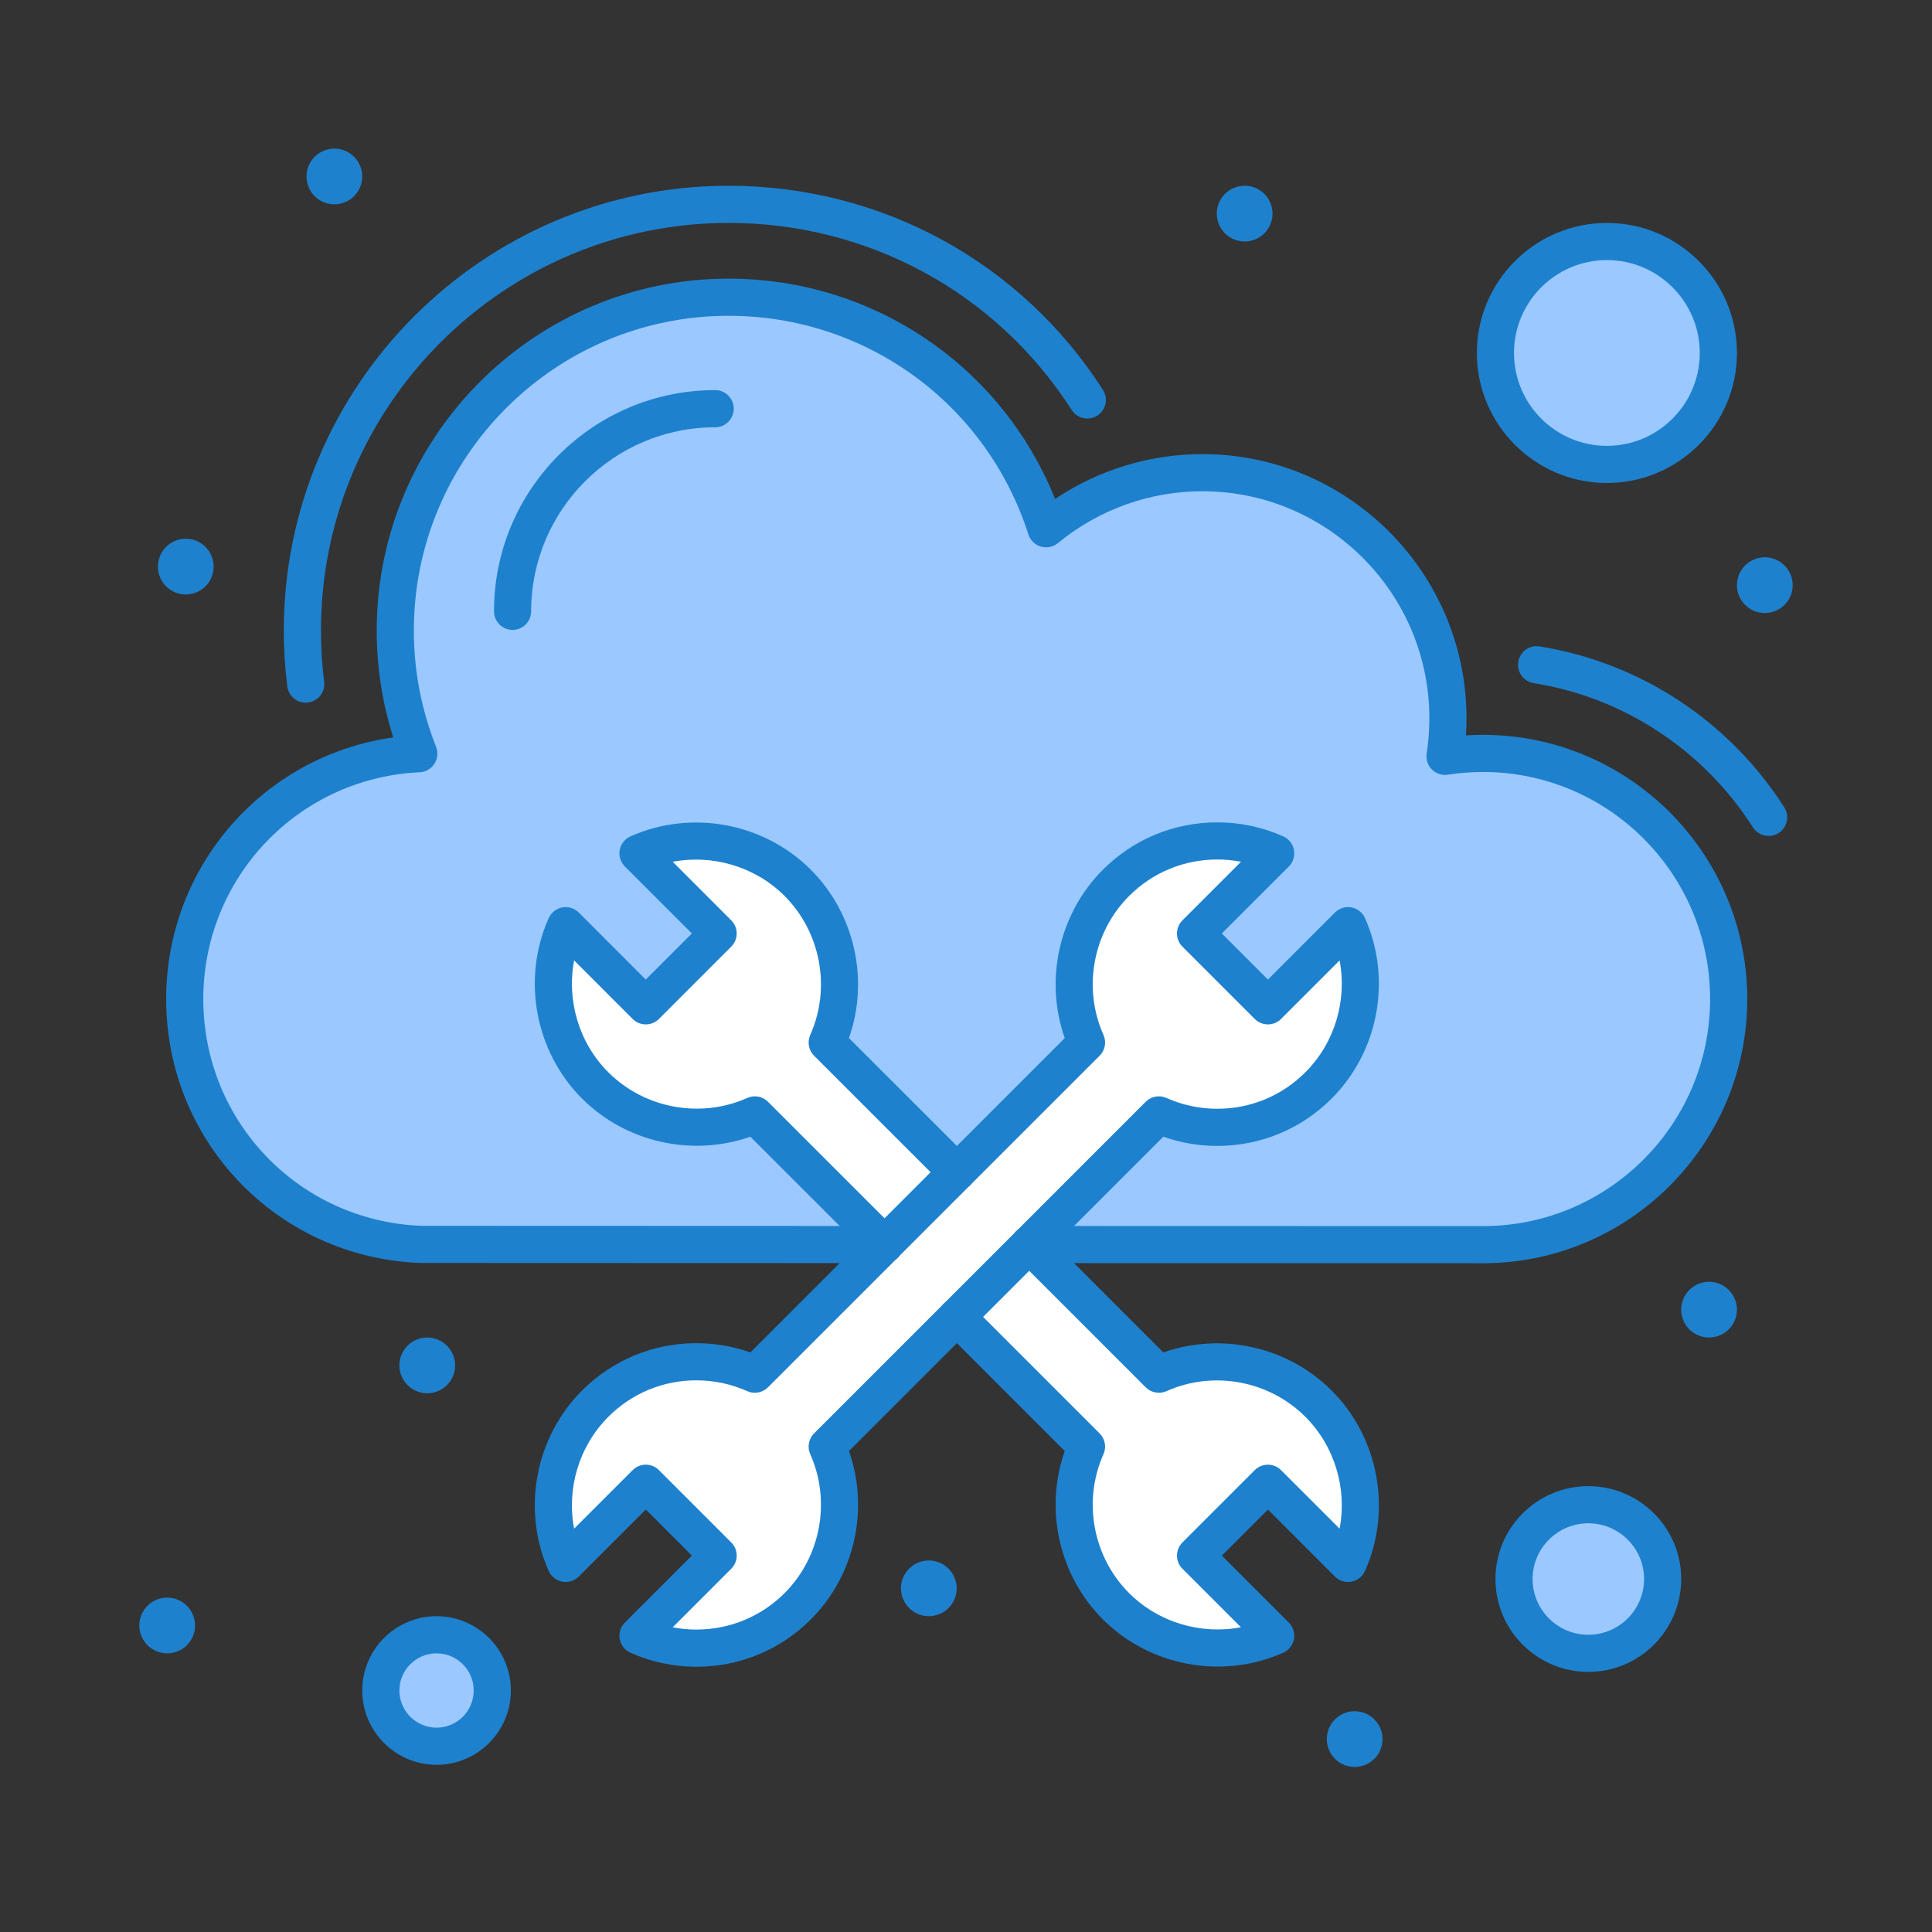
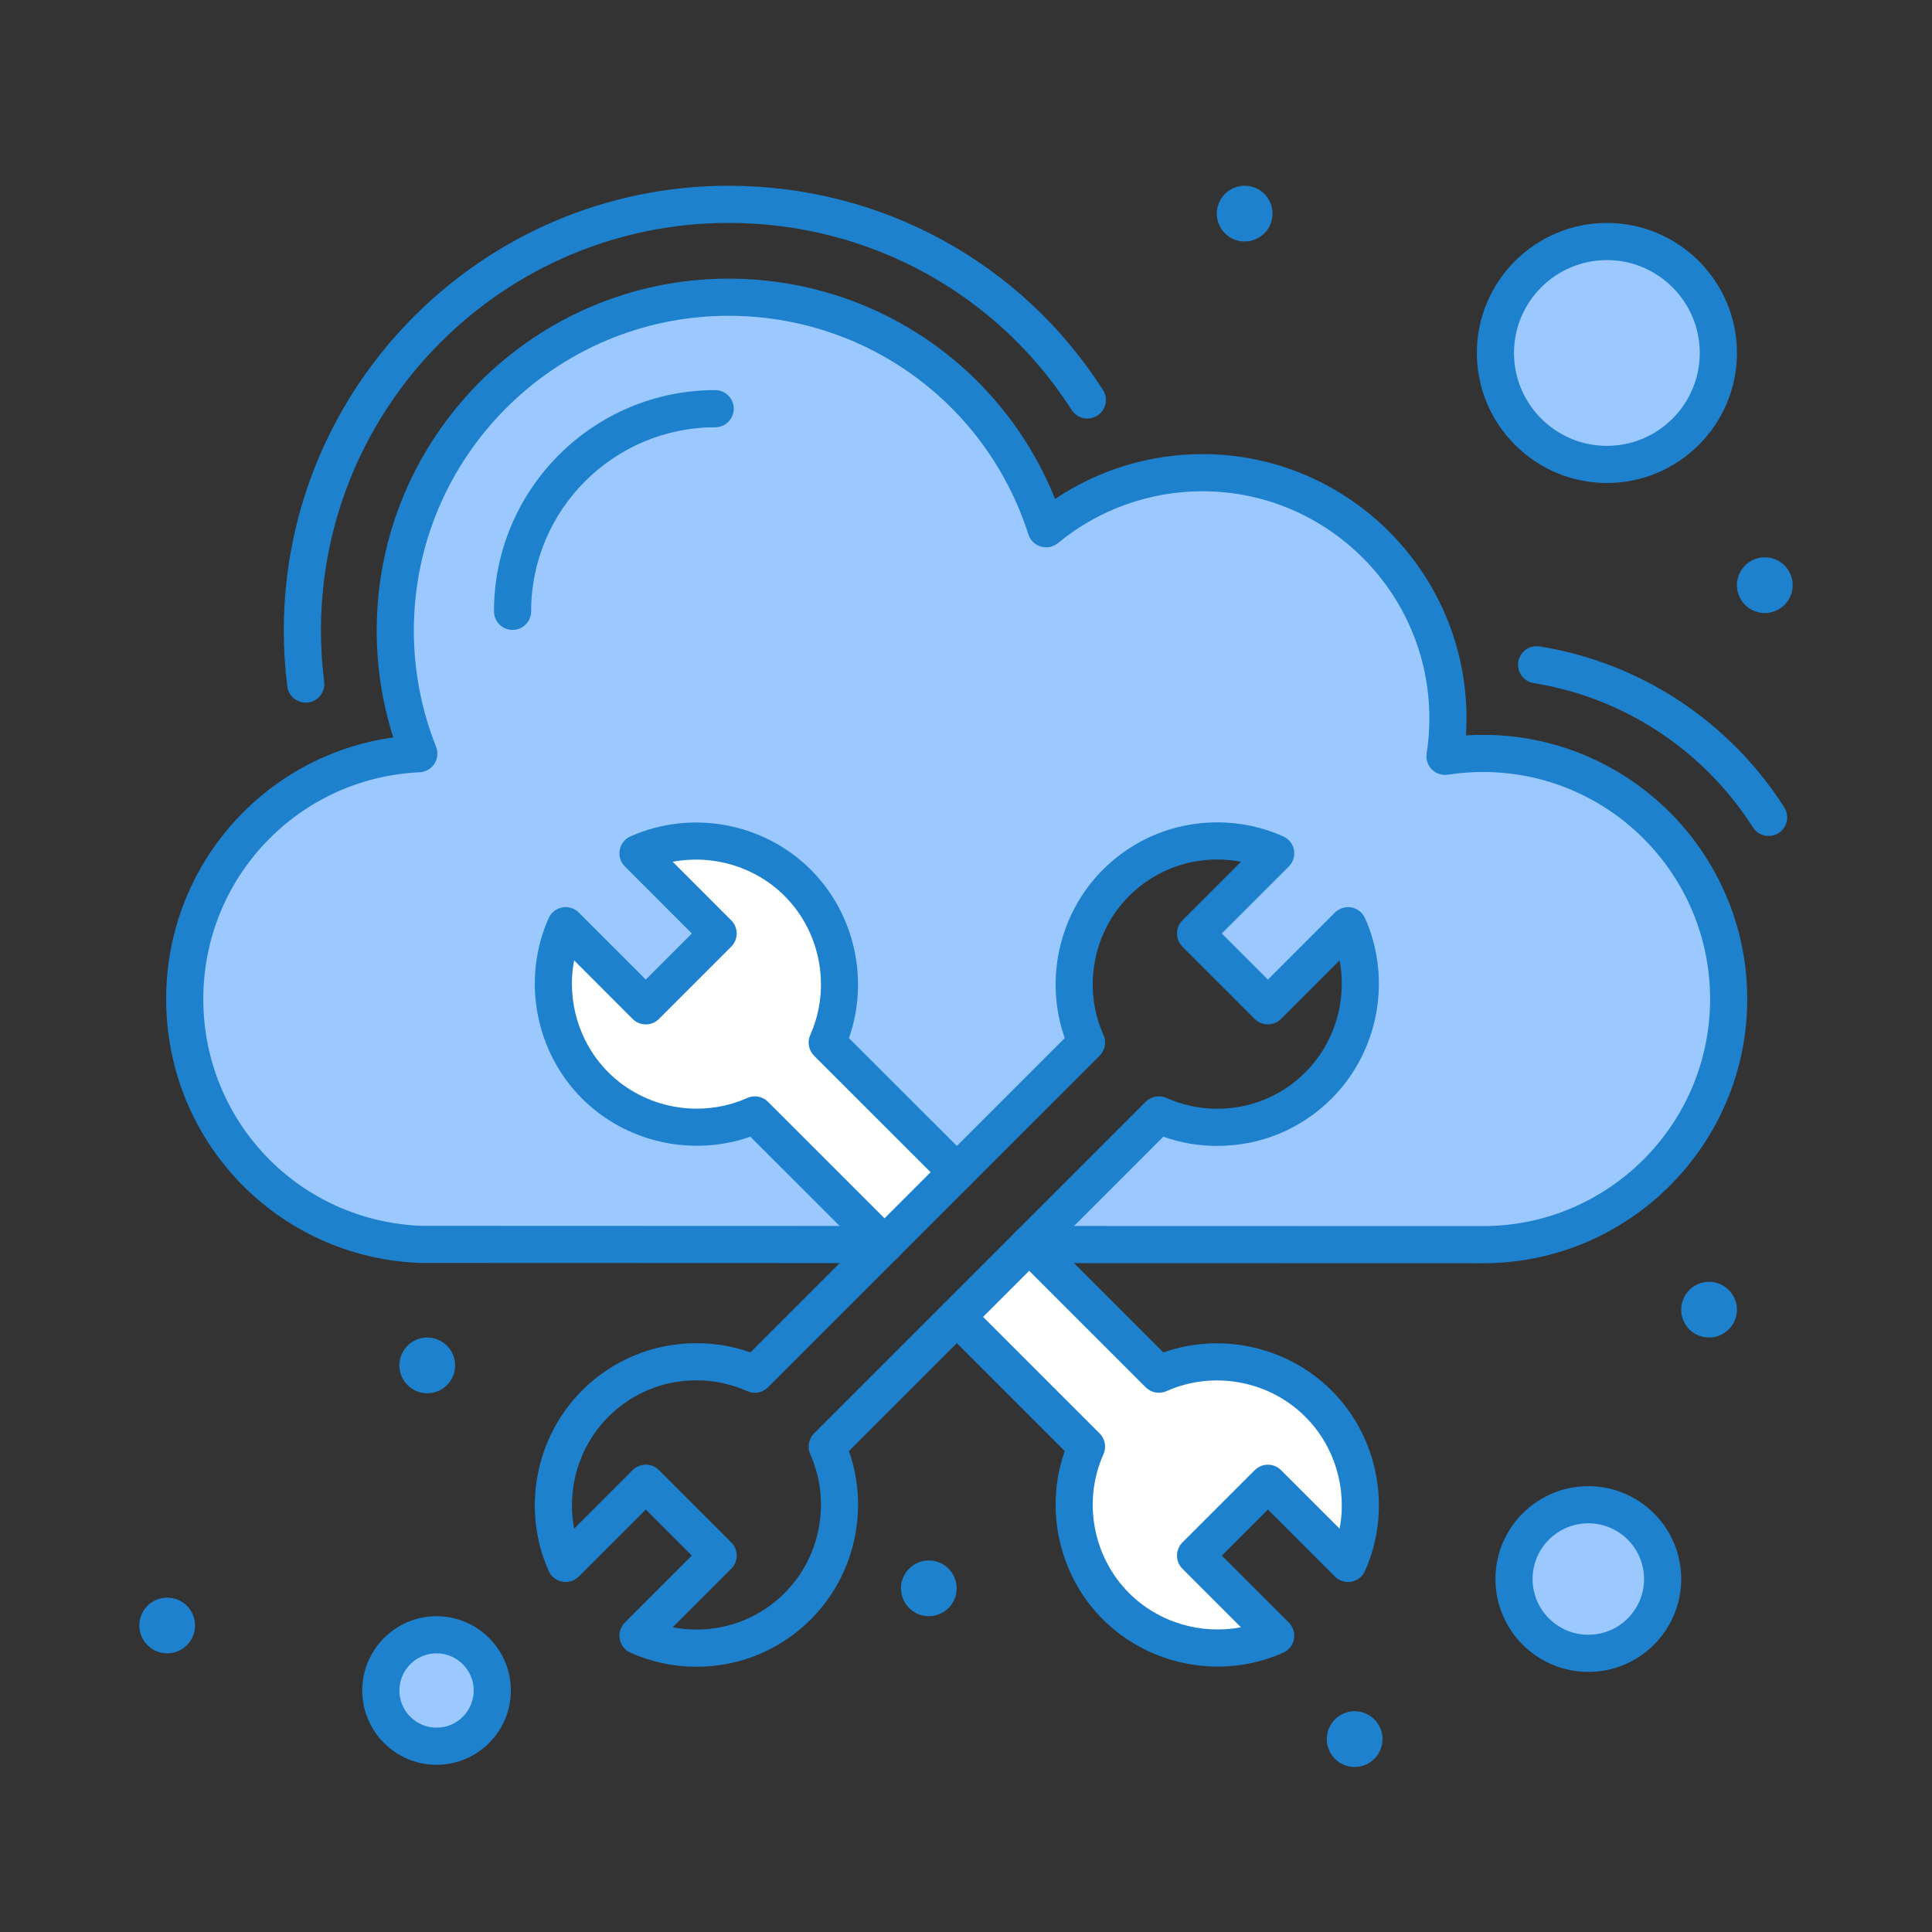
<svg xmlns="http://www.w3.org/2000/svg" width="48" height="48" viewBox="0 0 48 48" fill="none">
  <rect x="0" y="0" width="48" height="48" fill="#333333" stroke="none" />
  <path d="M39.923 11.539C41.452 11.539 42.692 10.299 42.692 8.769C42.692 7.24 41.452 6 39.923 6C38.393 6 37.154 7.24 37.154 8.769C37.154 10.299 38.393 11.539 39.923 11.539Z" fill="#9BC9FF" />
  <path d="M39.461 37.385C40.481 37.385 41.307 38.211 41.307 39.231C41.307 40.251 40.481 41.077 39.461 41.077C38.442 41.077 37.615 40.251 37.615 39.231C37.615 38.211 38.442 37.385 39.461 37.385Z" fill="#9BC9FF" />
  <path d="M10.846 40.615C11.611 40.615 12.23 41.236 12.23 42C12.23 42.764 11.611 43.385 10.846 43.385C10.082 43.385 9.461 42.764 9.461 42C9.461 41.236 10.082 40.615 10.846 40.615Z" fill="#9BC9FF" />
  <path d="M32.759 34.875C33.832 35.947 34.075 37.534 33.492 38.842L31.501 36.851L29.703 38.648L31.695 40.639C30.387 41.223 28.8 40.979 27.726 39.907C26.654 38.834 26.41 37.246 26.994 35.939L23.773 32.718L25.57 30.92L28.791 34.142C30.099 33.557 31.686 33.801 32.759 34.875Z" fill="white" />
  <path d="M23.773 29.123L21.975 30.92L18.754 27.7C17.447 28.283 15.859 28.039 14.787 26.967C13.714 25.893 13.47 24.306 14.053 22.998L16.045 24.989L17.842 23.192L15.851 21.201C17.159 20.618 18.745 20.861 19.819 21.934C20.892 23.008 21.135 24.594 20.551 25.902L23.773 29.123Z" fill="white" />
-   <path d="M33.492 22.998C34.075 24.306 33.831 25.893 32.759 26.967C31.686 28.039 30.099 28.283 28.791 27.7L25.571 30.92H25.57L23.773 32.718L20.551 35.939C21.135 37.246 20.892 38.834 19.819 39.906C18.745 40.979 17.159 41.223 15.851 40.639L17.842 38.648L16.045 36.851L14.053 38.842C13.47 37.534 13.714 35.947 14.787 34.875C15.859 33.801 17.447 33.557 18.754 34.142L21.975 30.92L23.773 29.123L26.994 25.902C26.41 24.594 26.654 23.008 27.726 21.934C28.8 20.861 30.387 20.618 31.695 21.201L29.703 23.192L31.501 24.989L33.492 22.998Z" fill="white" />
  <path d="M36.846 18.718C40.216 18.718 42.949 21.451 42.949 24.821C42.949 28.191 40.216 30.923 36.846 30.923L25.571 30.921L28.791 27.7C30.099 28.283 31.686 28.04 32.759 26.967C33.831 25.893 34.075 24.307 33.492 22.998L31.501 24.99L29.703 23.192L31.695 21.201C30.387 20.618 28.8 20.862 27.726 21.934C26.654 23.008 26.41 24.595 26.994 25.902L23.773 29.123L20.551 25.902C21.135 24.595 20.892 23.008 19.819 21.934C18.745 20.862 17.159 20.618 15.851 21.201L17.842 23.192L16.045 24.99L14.053 22.998C13.47 24.306 13.714 25.893 14.787 26.967C15.859 28.039 17.447 28.283 18.754 27.7L21.975 30.921L10.454 30.917C7.194 30.791 4.589 28.111 4.589 24.821C4.589 21.547 7.168 18.875 10.405 18.726C10.03 17.779 9.82 16.747 9.82 15.667C9.82 11.093 13.528 7.385 18.102 7.385C21.794 7.385 24.92 9.8 25.99 13.137C27.045 12.267 28.397 11.743 29.872 11.743C33.242 11.743 35.974 14.476 35.974 17.846C35.974 18.168 35.949 18.483 35.901 18.791C36.209 18.743 36.525 18.718 36.846 18.718Z" fill="#9BC9FF" />
  <path d="M44.485 14.272C44.632 14.624 44.466 15.03 44.113 15.177C43.76 15.325 43.355 15.158 43.207 14.805C43.06 14.453 43.227 14.046 43.579 13.9C43.932 13.752 44.338 13.918 44.485 14.272Z" fill="#1E81CE" />
  <path d="M43.1 32.272C43.248 32.624 43.081 33.029 42.728 33.177C42.375 33.324 41.97 33.157 41.822 32.805C41.675 32.452 41.842 32.046 42.194 31.899C42.547 31.752 42.952 31.919 43.1 32.272Z" fill="#1E81CE" />
  <path d="M34.295 42.94C34.443 43.293 34.275 43.698 33.923 43.846C33.57 43.994 33.165 43.827 33.017 43.474C32.87 43.121 33.037 42.716 33.389 42.568C33.742 42.421 34.147 42.588 34.295 42.94Z" fill="#1E81CE" />
  <path d="M31.562 5.041C31.709 5.393 31.543 5.798 31.19 5.946C30.837 6.094 30.432 5.927 30.284 5.574C30.137 5.222 30.303 4.815 30.656 4.669C31.009 4.521 31.415 4.687 31.562 5.041Z" fill="#1E81CE" />
  <path d="M23.715 39.195C23.863 39.547 23.696 39.954 23.343 40.1C22.991 40.248 22.586 40.081 22.438 39.728C22.29 39.376 22.457 38.971 22.81 38.823C23.163 38.676 23.568 38.842 23.715 39.195Z" fill="#1E81CE" />
  <path d="M11.254 33.656C11.402 34.009 11.235 34.414 10.882 34.562C10.529 34.709 10.124 34.542 9.976 34.19C9.829 33.837 9.996 33.431 10.348 33.284C10.701 33.137 11.106 33.304 11.254 33.656Z" fill="#1E81CE" />
-   <path d="M8.946 4.118C9.094 4.47 8.927 4.876 8.574 5.023C8.222 5.171 7.816 5.004 7.669 4.651C7.521 4.299 7.688 3.893 8.041 3.746C8.393 3.598 8.798 3.764 8.946 4.118Z" fill="#1E81CE" />
-   <path d="M5.254 13.81C5.402 14.163 5.235 14.569 4.882 14.716C4.529 14.863 4.124 14.697 3.976 14.344C3.83 13.991 3.996 13.586 4.348 13.438C4.701 13.29 5.107 13.457 5.254 13.81Z" fill="#1E81CE" />
  <path d="M4.792 40.118C4.94 40.47 4.774 40.877 4.42 41.023C4.068 41.171 3.663 41.004 3.515 40.651C3.368 40.299 3.534 39.893 3.887 39.746C4.239 39.599 4.646 39.765 4.792 40.118Z" fill="#1E81CE" />
  <path d="M43.941 20.769C43.789 20.769 43.64 20.694 43.552 20.556C42.325 18.635 40.34 17.328 38.104 16.972C37.852 16.931 37.681 16.695 37.721 16.443C37.761 16.191 37.997 16.02 38.249 16.06C40.745 16.458 42.962 17.916 44.33 20.059C44.467 20.274 44.404 20.56 44.189 20.697C44.112 20.746 44.026 20.769 43.941 20.769Z" fill="#1E81CE" />
  <path d="M7.595 17.457C7.366 17.457 7.167 17.287 7.138 17.053C7.08 16.598 7.051 16.131 7.051 15.666C7.051 9.573 12.009 4.615 18.102 4.615C21.892 4.615 25.369 6.512 27.403 9.688C27.541 9.903 27.478 10.188 27.264 10.325C27.049 10.463 26.763 10.4 26.626 10.186C24.762 7.276 21.576 5.538 18.102 5.538C12.518 5.538 7.974 10.082 7.974 15.666C7.974 16.093 8.001 16.52 8.054 16.938C8.086 17.191 7.907 17.422 7.654 17.453C7.634 17.456 7.615 17.457 7.595 17.457Z" fill="#1E81CE" />
  <path d="M12.735 15.65C12.48 15.65 12.273 15.443 12.273 15.188C12.273 12.158 14.738 9.692 17.769 9.692C18.024 9.692 18.23 9.899 18.23 10.154C18.23 10.409 18.024 10.616 17.769 10.616C15.248 10.616 13.196 12.667 13.196 15.188C13.196 15.443 12.989 15.65 12.735 15.65Z" fill="#1E81CE" />
  <path d="M39.923 12C38.141 12 36.692 10.551 36.692 8.769C36.692 6.988 38.141 5.539 39.923 5.539C41.704 5.539 43.154 6.988 43.154 8.769C43.154 10.551 41.704 12 39.923 12ZM39.923 6.462C38.65 6.462 37.615 7.497 37.615 8.769C37.615 10.042 38.65 11.077 39.923 11.077C41.195 11.077 42.23 10.042 42.23 8.769C42.23 7.497 41.195 6.462 39.923 6.462Z" fill="#1E81CE" />
  <path d="M10.846 43.846C9.828 43.846 9 43.018 9 42C9 40.982 9.828 40.154 10.846 40.154C11.864 40.154 12.692 40.982 12.692 42C12.692 43.018 11.864 43.846 10.846 43.846ZM10.846 41.077C10.337 41.077 9.923 41.491 9.923 42C9.923 42.509 10.337 42.923 10.846 42.923C11.355 42.923 11.769 42.509 11.769 42C11.769 41.491 11.355 41.077 10.846 41.077Z" fill="#1E81CE" />
  <path d="M39.461 41.538C38.189 41.538 37.154 40.503 37.154 39.23C37.154 37.958 38.189 36.923 39.461 36.923C40.734 36.923 41.769 37.958 41.769 39.23C41.769 40.503 40.734 41.538 39.461 41.538ZM39.461 37.846C38.698 37.846 38.077 38.467 38.077 39.23C38.077 39.994 38.698 40.615 39.461 40.615C40.225 40.615 40.846 39.994 40.846 39.23C40.846 38.467 40.225 37.846 39.461 37.846Z" fill="#1E81CE" />
  <path d="M36.846 31.385L25.571 31.382C25.316 31.382 25.109 31.175 25.109 30.92C25.109 30.666 25.316 30.459 25.571 30.459L36.846 30.462C39.956 30.462 42.487 27.931 42.487 24.821C42.487 21.71 39.956 19.18 36.846 19.18C36.553 19.18 36.259 19.203 35.972 19.247C35.827 19.27 35.679 19.222 35.575 19.118C35.47 19.013 35.422 18.866 35.445 18.72C35.49 18.433 35.512 18.139 35.512 17.846C35.512 14.736 32.982 12.205 29.871 12.205C28.565 12.205 27.291 12.663 26.284 13.493C26.166 13.591 26.006 13.623 25.86 13.58C25.713 13.537 25.597 13.424 25.55 13.278C24.509 10.029 21.515 7.846 18.102 7.846C13.79 7.846 10.282 11.354 10.282 15.667C10.282 16.659 10.468 17.631 10.835 18.555C10.889 18.694 10.874 18.851 10.793 18.976C10.712 19.101 10.576 19.18 10.427 19.187C7.412 19.326 5.051 21.801 5.051 24.821C5.051 27.861 7.427 30.334 10.463 30.455L21.976 30.459C22.23 30.459 22.437 30.666 22.437 30.921C22.437 31.175 22.23 31.382 21.975 31.382H21.975L10.453 31.378C10.447 31.378 10.442 31.378 10.436 31.378C6.899 31.242 4.128 28.361 4.128 24.821C4.128 21.514 6.561 18.769 9.771 18.321C9.497 17.463 9.359 16.572 9.359 15.667C9.359 10.846 13.281 6.923 18.102 6.923C21.704 6.923 24.888 9.098 26.213 12.396C27.29 11.674 28.567 11.282 29.872 11.282C33.491 11.282 36.435 14.227 36.435 17.846C36.435 17.987 36.431 18.129 36.422 18.27C36.563 18.261 36.705 18.257 36.846 18.257C40.466 18.257 43.41 21.201 43.41 24.821C43.41 28.44 40.465 31.385 36.846 31.385Z" fill="#1E81CE" />
  <path d="M21.975 31.382C21.857 31.382 21.739 31.337 21.649 31.247L18.642 28.241C17.198 28.748 15.553 28.386 14.46 27.293C13.291 26.123 12.958 24.321 13.632 22.81C13.694 22.672 13.82 22.572 13.97 22.544C14.119 22.517 14.272 22.564 14.38 22.672L16.044 24.337L17.189 23.192L15.524 21.527C15.417 21.42 15.369 21.267 15.397 21.117C15.425 20.968 15.524 20.841 15.663 20.78C17.174 20.106 18.975 20.438 20.145 21.608C21.238 22.702 21.6 24.347 21.092 25.791L24.099 28.796C24.279 28.977 24.279 29.269 24.099 29.449C23.919 29.629 23.627 29.629 23.446 29.449L20.225 26.229C20.09 26.093 20.052 25.889 20.13 25.714C20.65 24.55 20.394 23.162 19.493 22.26C18.761 21.529 17.707 21.222 16.714 21.411L18.168 22.866C18.255 22.952 18.303 23.07 18.303 23.192C18.303 23.315 18.255 23.432 18.168 23.518L16.371 25.316C16.191 25.496 15.899 25.496 15.718 25.316L14.264 23.861C14.075 24.855 14.381 25.908 15.113 26.64C16.014 27.541 17.402 27.798 18.566 27.278C18.74 27.2 18.945 27.238 19.08 27.373L22.302 30.594C22.482 30.774 22.482 31.066 22.302 31.246C22.212 31.337 22.094 31.382 21.975 31.382Z" fill="#1E81CE" />
  <path d="M30.254 41.406C29.204 41.406 28.167 40.999 27.4 40.233C26.306 39.139 25.945 37.495 26.453 36.051L23.446 33.044C23.266 32.864 23.266 32.572 23.446 32.392C23.627 32.211 23.919 32.211 24.099 32.392L27.32 35.613C27.456 35.748 27.494 35.953 27.416 36.128C26.895 37.291 27.151 38.679 28.052 39.58C28.785 40.312 29.838 40.618 30.831 40.429L29.377 38.975C29.197 38.795 29.197 38.502 29.377 38.322L31.174 36.525C31.261 36.438 31.378 36.39 31.501 36.39C31.623 36.39 31.741 36.438 31.827 36.525L33.282 37.979C33.471 36.986 33.164 35.933 32.432 35.201C31.531 34.299 30.144 34.043 28.98 34.563C28.805 34.641 28.6 34.603 28.465 34.468L25.244 31.247C25.063 31.067 25.063 30.774 25.244 30.594C25.424 30.414 25.716 30.414 25.896 30.594L28.903 33.601C30.347 33.092 31.992 33.455 33.085 34.549C34.255 35.718 34.587 37.519 33.913 39.03C33.851 39.169 33.725 39.269 33.576 39.296C33.426 39.324 33.273 39.276 33.165 39.169L31.501 37.504L30.356 38.649L32.021 40.313C32.128 40.421 32.176 40.574 32.148 40.724C32.121 40.873 32.021 40.999 31.883 41.061C31.361 41.293 30.806 41.406 30.254 41.406Z" fill="#1E81CE" />
  <path d="M17.303 41.41C16.733 41.41 16.181 41.292 15.663 41.061C15.524 40.999 15.425 40.873 15.397 40.723C15.369 40.574 15.417 40.421 15.524 40.313L17.189 38.648L16.045 37.504L14.38 39.169C14.273 39.276 14.119 39.324 13.97 39.296C13.82 39.269 13.694 39.169 13.632 39.03C12.958 37.519 13.291 35.718 14.46 34.548C15.219 33.789 16.228 33.371 17.301 33.371C17.763 33.371 18.213 33.448 18.643 33.601L26.453 25.791C25.945 24.347 26.307 22.702 27.4 21.608C28.159 20.849 29.169 20.431 30.242 20.431C30.812 20.431 31.364 20.548 31.883 20.78C32.021 20.842 32.121 20.968 32.148 21.117C32.176 21.267 32.128 21.42 32.021 21.528L30.356 23.192L31.501 24.337L33.165 22.672C33.273 22.565 33.426 22.517 33.576 22.544C33.725 22.572 33.851 22.672 33.913 22.81C34.587 24.321 34.254 26.123 33.085 27.293C32.326 28.052 31.317 28.47 30.244 28.47C29.782 28.47 29.332 28.393 28.903 28.241L25.897 31.247C25.891 31.252 25.886 31.258 25.88 31.263L21.092 36.051C21.601 37.495 21.239 39.139 20.145 40.233C19.386 40.992 18.377 41.41 17.303 41.41ZM16.713 40.43C16.906 40.468 17.103 40.486 17.303 40.486C18.13 40.486 18.908 40.164 19.493 39.58C20.394 38.679 20.65 37.291 20.13 36.127C20.052 35.953 20.09 35.748 20.225 35.613L25.244 30.594C25.249 30.588 25.255 30.583 25.261 30.577L28.465 27.373C28.6 27.238 28.805 27.2 28.98 27.278C29.379 27.456 29.804 27.547 30.244 27.547C31.071 27.547 31.848 27.225 32.432 26.64C33.164 25.908 33.471 24.855 33.282 23.861L31.827 25.316C31.647 25.496 31.355 25.496 31.174 25.316L29.377 23.519C29.29 23.432 29.242 23.315 29.242 23.192C29.242 23.07 29.29 22.952 29.377 22.866L30.833 21.41C30.639 21.373 30.442 21.354 30.242 21.354C29.415 21.354 28.637 21.676 28.052 22.261C27.151 23.162 26.895 24.55 27.416 25.714C27.494 25.889 27.456 26.093 27.32 26.229L19.08 34.468C18.945 34.603 18.74 34.641 18.566 34.563C18.166 34.385 17.741 34.294 17.301 34.294C16.474 34.294 15.697 34.616 15.113 35.201C14.381 35.933 14.075 36.986 14.264 37.979L15.718 36.525C15.805 36.438 15.922 36.389 16.045 36.389C16.167 36.389 16.285 36.438 16.371 36.525L18.168 38.322C18.349 38.502 18.349 38.794 18.168 38.975L16.713 40.43Z" fill="#1E81CE" />
</svg>